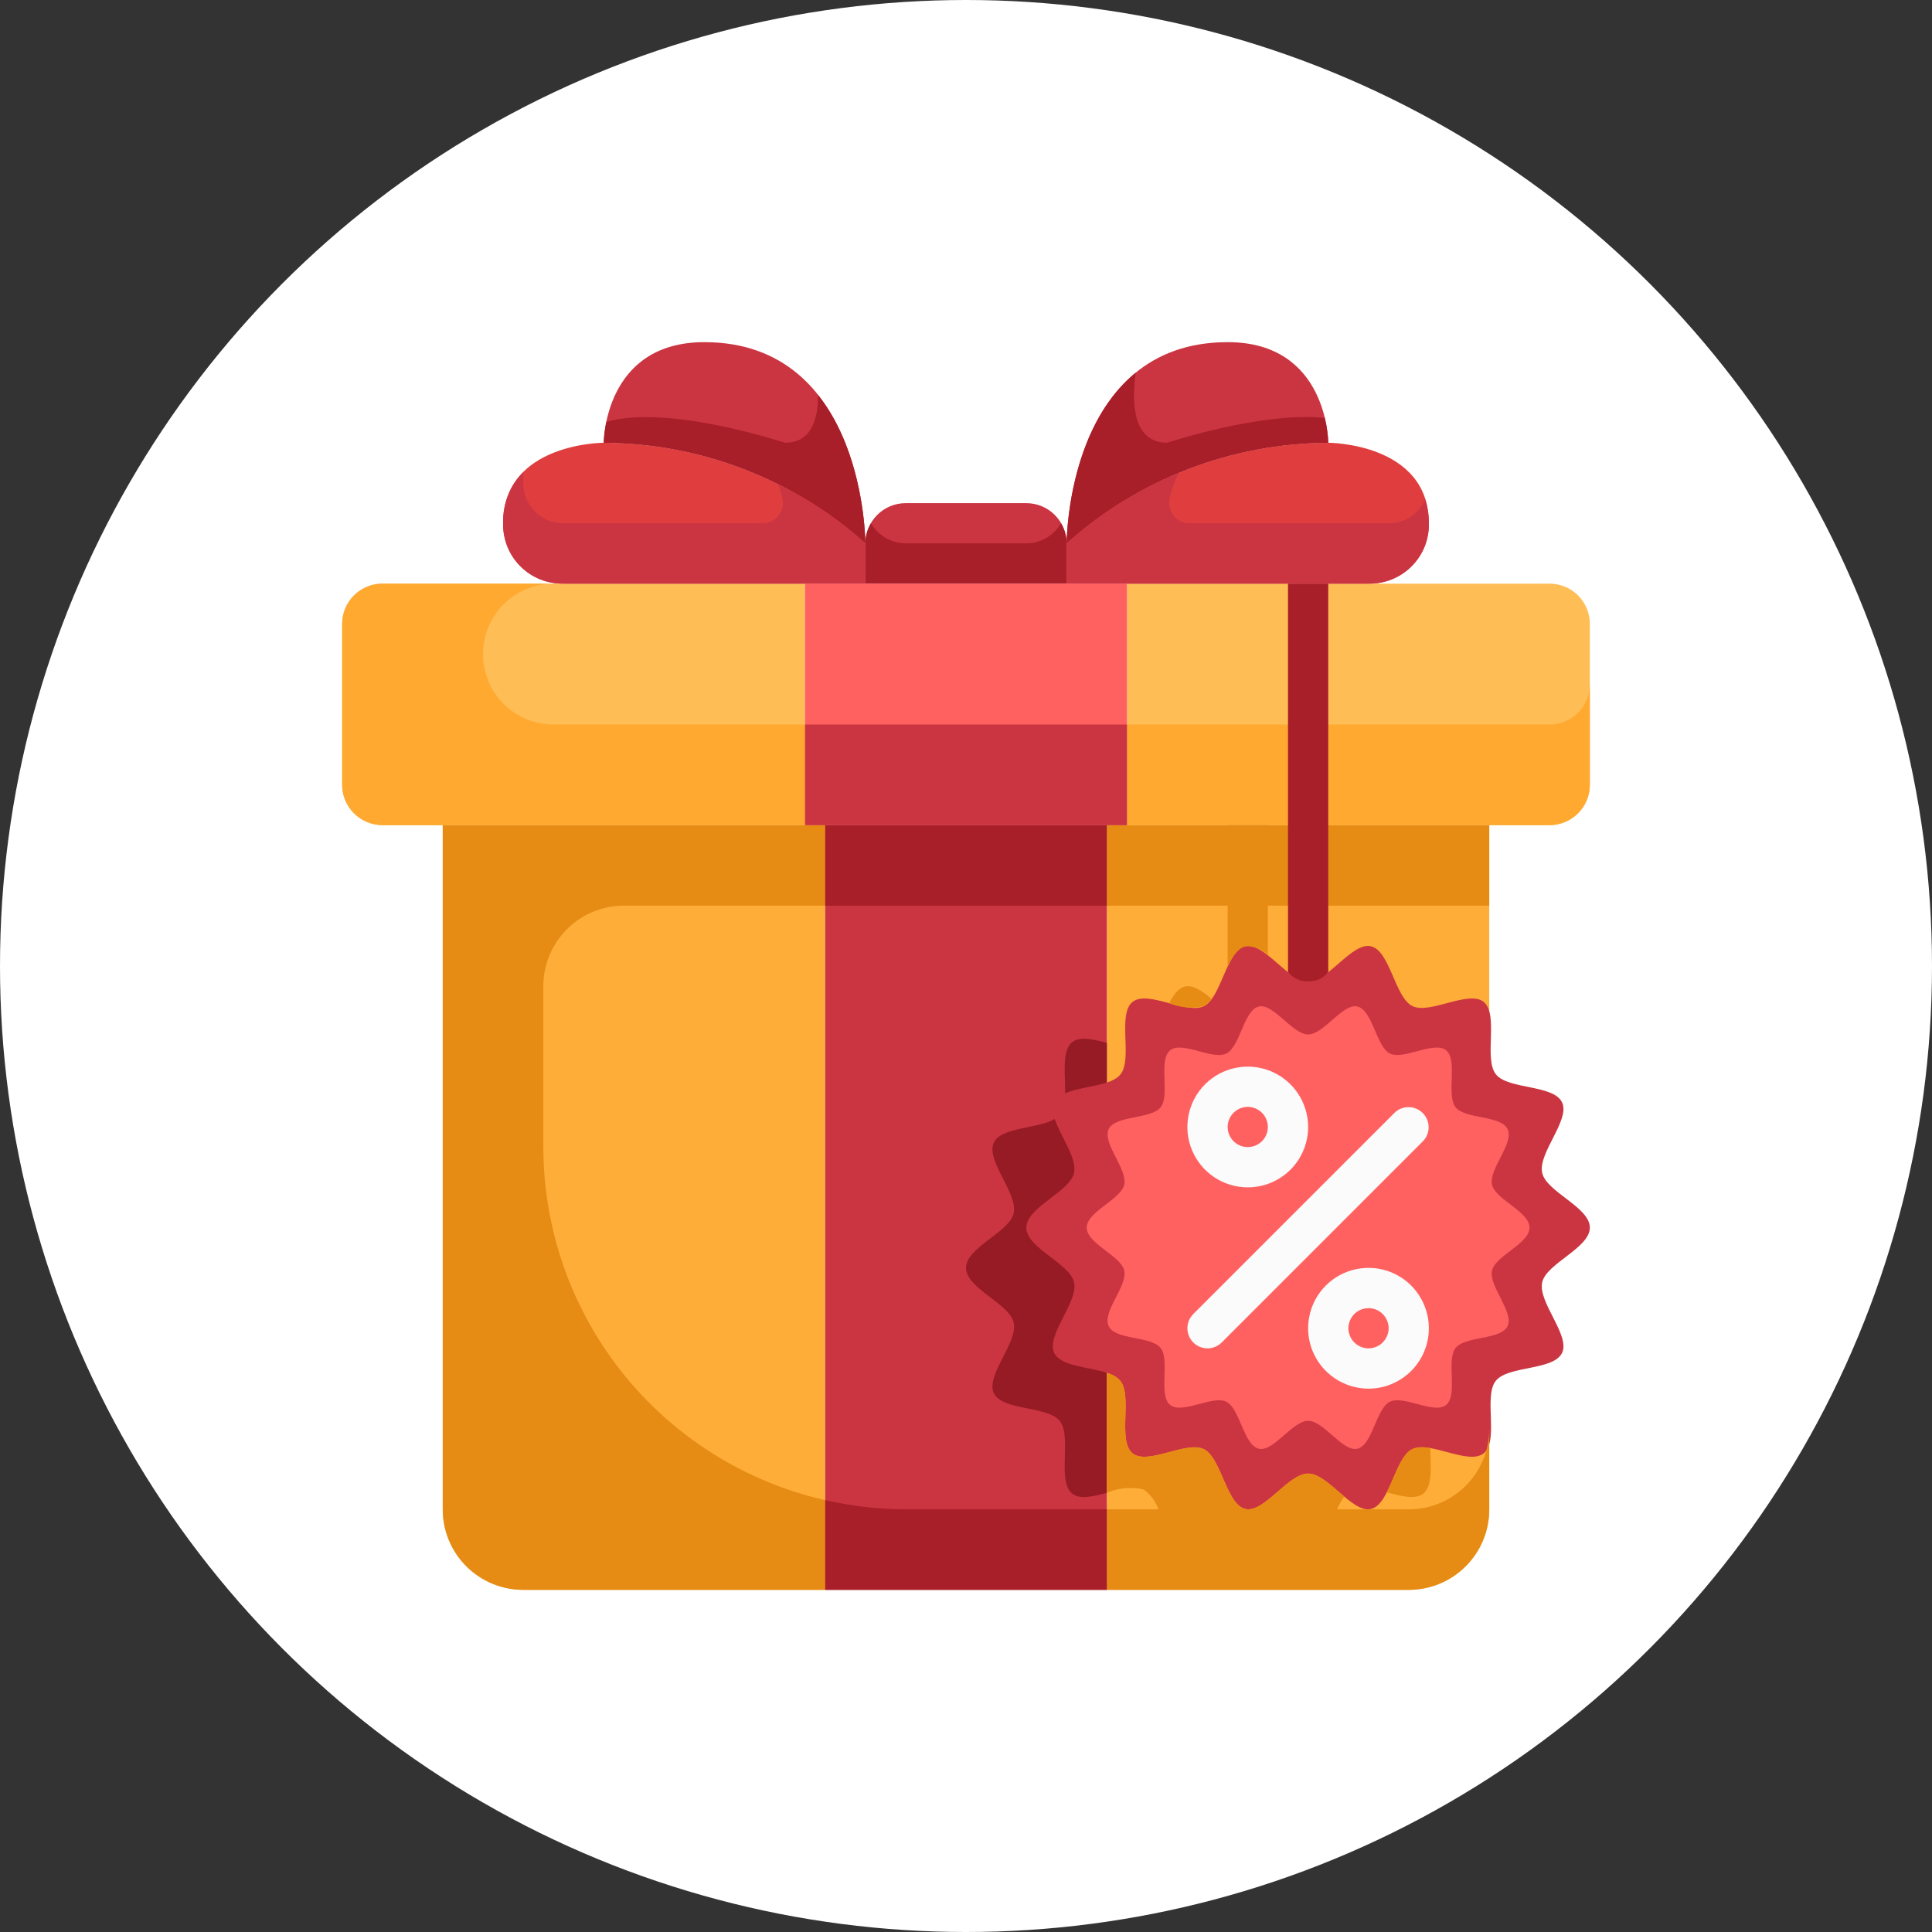
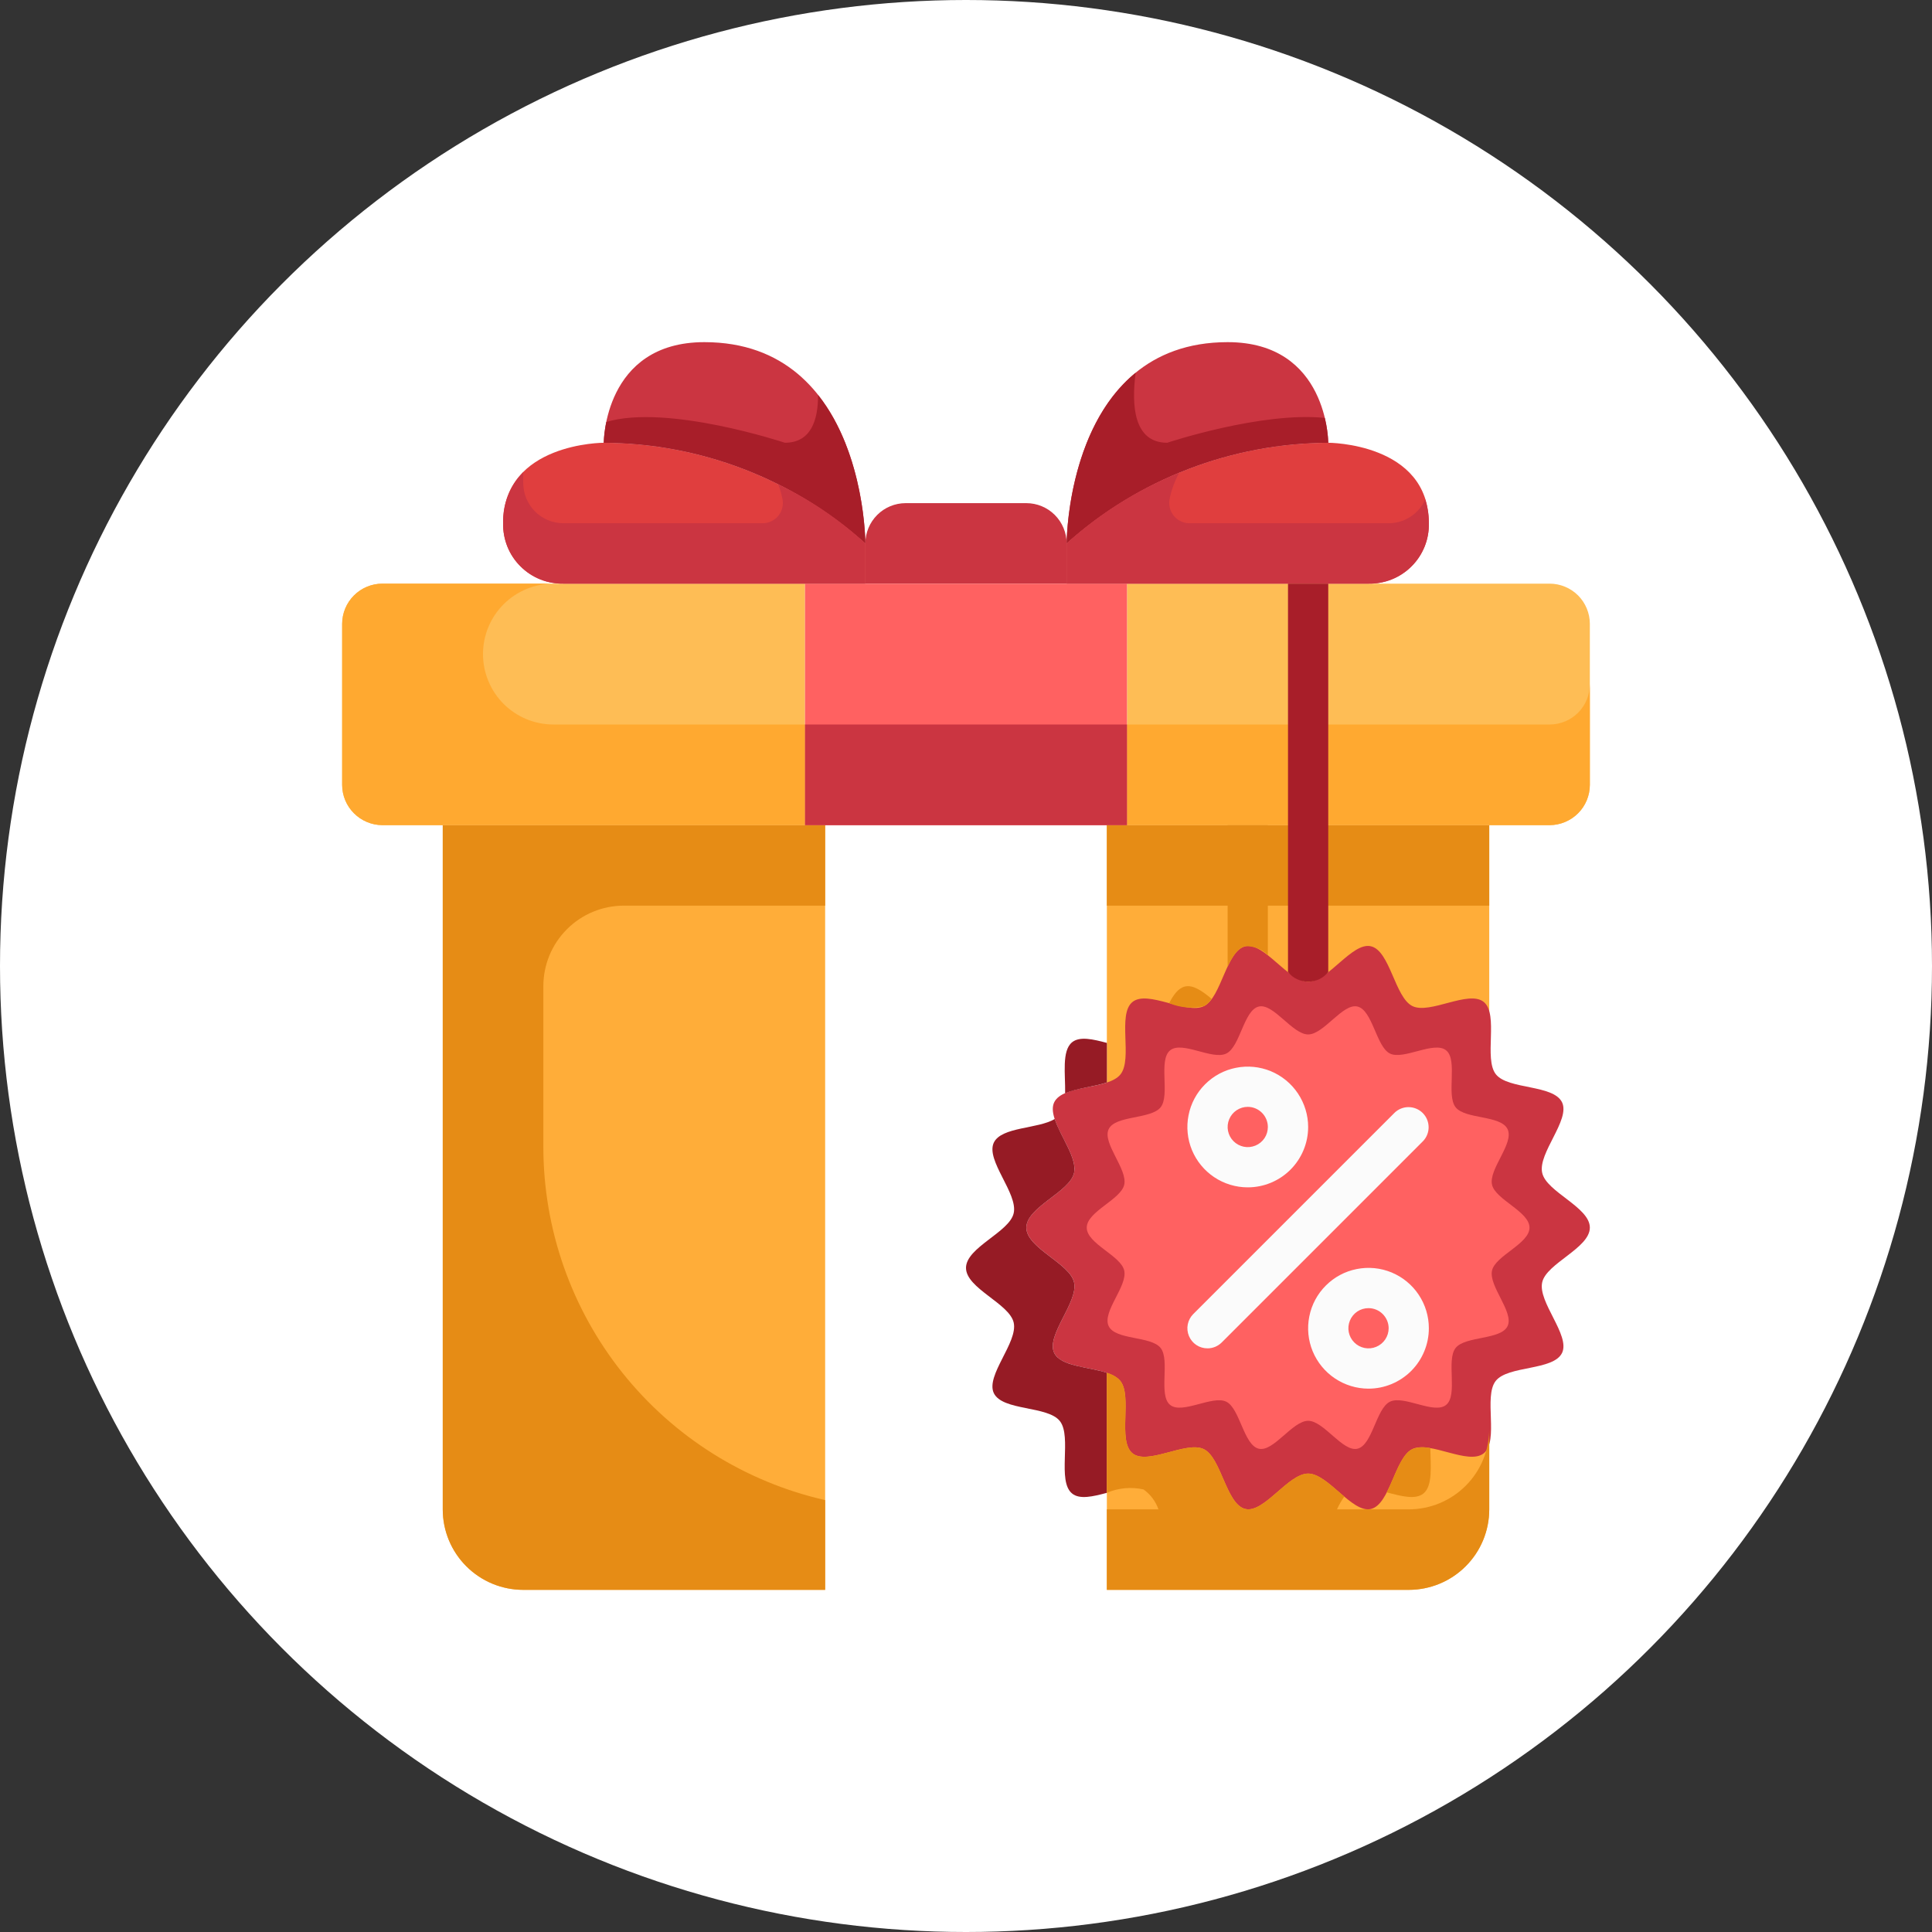
<svg xmlns="http://www.w3.org/2000/svg" width="42" height="42" viewBox="0 0 42 42" fill="none">
  <rect x="0" y="0" width="42" height="42" fill="#333333" stroke="none" />
  <circle cx="21" cy="21" r="21" fill="white" />
  <g clip-path="url(#clip0_1411_2097)">
    <path d="M24.5 17.938H32.375V32.812C32.375 33.277 32.191 33.722 31.862 34.05C31.534 34.378 31.089 34.562 30.625 34.562H24.062V17.938H24.5ZM17.938 17.938V34.562H11.375C10.911 34.562 10.466 34.378 10.138 34.05C9.809 33.722 9.625 33.277 9.625 32.812V17.938H17.938Z" fill="#FFAD39" />
    <path d="M17.5 12.688V17.938H8.312C8.081 17.937 7.858 17.844 7.695 17.68C7.531 17.517 7.438 17.294 7.438 17.062V13.562C7.438 13.331 7.531 13.108 7.695 12.944C7.858 12.781 8.081 12.688 8.312 12.688H17.5ZM34.562 13.562V17.062C34.562 17.294 34.469 17.517 34.306 17.68C34.142 17.844 33.919 17.937 33.688 17.938H24.5V12.688H33.688C33.919 12.688 34.142 12.781 34.306 12.944C34.469 13.108 34.562 13.331 34.562 13.562Z" fill="#FEBD55" />
    <path d="M23.188 11.812V12.688H18.812V11.812C18.813 11.581 18.906 11.358 19.07 11.194C19.233 11.031 19.456 10.938 19.688 10.938H22.312C22.544 10.938 22.767 11.031 22.93 11.194C23.094 11.358 23.187 11.581 23.188 11.812Z" fill="#CB3541" />
-     <path d="M22.312 11.812H19.688C19.535 11.812 19.385 11.771 19.253 11.694C19.121 11.617 19.011 11.507 18.935 11.375C18.856 11.507 18.813 11.658 18.812 11.812V12.688H23.188V11.812C23.187 11.658 23.144 11.507 23.065 11.375C22.989 11.507 22.879 11.617 22.747 11.694C22.615 11.771 22.465 11.812 22.312 11.812Z" fill="#A81E29" />
    <path d="M18.813 11.812V12.688H12.25C12.077 12.691 11.905 12.66 11.744 12.595C11.583 12.53 11.437 12.434 11.314 12.311C11.191 12.189 11.095 12.043 11.03 11.882C10.966 11.721 10.934 11.548 10.938 11.375C10.938 9.625 13.125 9.625 13.125 9.625C15.225 9.634 17.248 10.412 18.813 11.812Z" fill="#E03E3E" />
    <path d="M15.312 7.438C18.812 7.438 18.812 11.812 18.812 11.812C17.248 10.412 15.225 9.634 13.125 9.625C13.125 9.625 13.125 7.438 15.312 7.438ZM23.188 11.812C23.188 11.812 23.188 7.438 26.688 7.438C28.875 7.438 28.875 9.625 28.875 9.625C26.775 9.634 24.752 10.412 23.188 11.812Z" fill="#CB3541" />
    <path d="M23.188 11.812C24.752 10.412 26.775 9.634 28.875 9.625C28.875 9.625 31.062 9.625 31.062 11.375C31.066 11.548 31.035 11.721 30.97 11.882C30.905 12.043 30.809 12.189 30.686 12.311C30.564 12.434 30.418 12.53 30.257 12.595C30.096 12.66 29.923 12.691 29.75 12.688H23.188V11.812Z" fill="#E03E3E" />
-     <path d="M17.938 17.938H24.062V34.562H17.938V17.938Z" fill="#CB3541" />
+     <path d="M17.938 17.938H24.062V34.562V17.938Z" fill="#CB3541" />
    <path d="M24.5 12.688V17.938H17.5V12.688H23.188H24.5Z" fill="#FF6161" />
    <path d="M33.526 25.497C33.617 25.913 34.562 26.241 34.562 26.687C34.562 27.134 33.617 27.462 33.526 27.877C33.429 28.306 34.138 29.024 33.959 29.409C33.771 29.802 32.782 29.68 32.515 30.021C32.248 30.362 32.589 31.321 32.257 31.592C31.924 31.863 31.084 31.312 30.699 31.504C30.323 31.692 30.218 32.707 29.802 32.804C29.396 32.9 28.871 32.034 28.438 32.034C28.004 32.034 27.479 32.9 27.073 32.804C26.657 32.707 26.552 31.692 26.171 31.504C25.791 31.316 24.946 31.863 24.618 31.592C24.29 31.321 24.622 30.358 24.356 30.021C24.089 29.684 23.104 29.802 22.916 29.409C22.737 29.024 23.446 28.306 23.349 27.877C23.258 27.462 22.312 27.134 22.312 26.687C22.312 26.241 23.258 25.913 23.349 25.497C23.446 25.069 22.737 24.351 22.916 23.966C23.104 23.572 24.093 23.695 24.36 23.354C24.627 23.012 24.286 22.054 24.618 21.783C24.951 21.512 25.791 22.063 26.176 21.871C26.552 21.682 26.657 20.667 27.073 20.571C27.479 20.475 28.004 21.341 28.438 21.341C28.871 21.341 29.396 20.475 29.802 20.571C30.218 20.667 30.323 21.682 30.704 21.871C31.084 22.059 31.929 21.512 32.257 21.783C32.585 22.054 32.252 23.017 32.519 23.354C32.786 23.691 33.771 23.572 33.959 23.966C34.138 24.351 33.429 25.069 33.526 25.497Z" fill="#CB3541" />
    <path d="M33.25 26.688C33.25 27.038 32.506 27.296 32.435 27.622C32.36 27.96 32.916 28.523 32.774 28.827C32.632 29.132 31.85 29.04 31.643 29.305C31.435 29.571 31.699 30.328 31.438 30.541C31.178 30.755 30.52 30.323 30.216 30.472C29.913 30.621 29.837 31.418 29.509 31.494C29.19 31.569 28.778 30.887 28.438 30.887C28.097 30.887 27.685 31.569 27.366 31.494C27.037 31.418 26.956 30.619 26.659 30.472C26.362 30.324 25.696 30.754 25.437 30.541C25.177 30.329 25.44 29.572 25.232 29.305C25.024 29.039 24.246 29.137 24.101 28.827C23.955 28.516 24.515 27.96 24.44 27.622C24.369 27.296 23.625 27.038 23.625 26.688C23.625 26.337 24.369 26.079 24.44 25.753C24.515 25.415 23.959 24.852 24.101 24.548C24.243 24.243 25.025 24.335 25.232 24.07C25.44 23.804 25.176 23.047 25.437 22.834C25.697 22.62 26.355 23.052 26.659 22.903C26.962 22.754 27.038 21.957 27.366 21.881C27.685 21.806 28.097 22.488 28.438 22.488C28.778 22.488 29.19 21.806 29.509 21.881C29.838 21.957 29.919 22.756 30.216 22.903C30.513 23.05 31.179 22.621 31.438 22.834C31.698 23.046 31.435 23.803 31.643 24.07C31.851 24.336 32.629 24.239 32.774 24.548C32.92 24.857 32.36 25.415 32.435 25.753C32.506 26.079 33.25 26.337 33.25 26.688Z" fill="#FF6161" />
    <path d="M29.75 30.188C29.49 30.188 29.237 30.11 29.021 29.966C28.805 29.822 28.637 29.617 28.537 29.377C28.438 29.137 28.412 28.873 28.463 28.619C28.513 28.364 28.638 28.131 28.822 27.947C29.006 27.763 29.239 27.638 29.494 27.588C29.748 27.537 30.012 27.563 30.252 27.662C30.492 27.762 30.697 27.93 30.841 28.146C30.985 28.362 31.062 28.615 31.062 28.875C31.062 29.223 30.924 29.557 30.678 29.803C30.432 30.049 30.098 30.188 29.75 30.188ZM29.75 28.438C29.663 28.438 29.579 28.463 29.507 28.511C29.435 28.559 29.379 28.628 29.346 28.708C29.313 28.788 29.304 28.875 29.321 28.96C29.338 29.045 29.38 29.123 29.441 29.184C29.502 29.245 29.58 29.287 29.665 29.304C29.75 29.321 29.837 29.312 29.917 29.279C29.997 29.246 30.066 29.19 30.114 29.118C30.162 29.046 30.188 28.962 30.188 28.875C30.188 28.759 30.141 28.648 30.059 28.566C29.977 28.484 29.866 28.438 29.75 28.438ZM27.125 25.812C26.865 25.812 26.612 25.735 26.396 25.591C26.18 25.447 26.012 25.242 25.912 25.002C25.813 24.762 25.787 24.498 25.838 24.244C25.888 23.989 26.013 23.756 26.197 23.572C26.381 23.388 26.614 23.263 26.869 23.213C27.123 23.162 27.387 23.188 27.627 23.287C27.867 23.387 28.072 23.555 28.216 23.771C28.36 23.987 28.438 24.24 28.438 24.5C28.438 24.848 28.299 25.182 28.053 25.428C27.807 25.674 27.473 25.812 27.125 25.812ZM27.125 24.062C27.038 24.062 26.954 24.088 26.882 24.136C26.81 24.184 26.754 24.253 26.721 24.333C26.688 24.413 26.679 24.5 26.696 24.585C26.713 24.67 26.755 24.748 26.816 24.809C26.877 24.87 26.955 24.912 27.04 24.929C27.125 24.946 27.212 24.937 27.292 24.904C27.372 24.871 27.441 24.815 27.489 24.743C27.537 24.671 27.562 24.587 27.562 24.5C27.562 24.384 27.516 24.273 27.434 24.191C27.352 24.109 27.241 24.062 27.125 24.062ZM26.25 29.312C26.163 29.312 26.079 29.287 26.007 29.239C25.935 29.191 25.879 29.122 25.846 29.042C25.813 28.962 25.804 28.875 25.821 28.79C25.838 28.705 25.88 28.627 25.941 28.566L30.316 24.191C30.398 24.111 30.509 24.067 30.623 24.068C30.738 24.069 30.848 24.115 30.929 24.196C31.01 24.277 31.056 24.387 31.057 24.502C31.058 24.616 31.014 24.727 30.934 24.809L26.559 29.184C26.477 29.266 26.366 29.312 26.25 29.312Z" fill="#FBFBFB" />
    <path d="M32.375 19.688V17.938H24.062V19.688H32.375ZM30.625 32.812H24.062V34.562H30.625C31.089 34.562 31.534 34.378 31.862 34.05C32.191 33.722 32.375 33.277 32.375 32.812V31.062C32.375 31.527 32.191 31.972 31.862 32.3C31.534 32.628 31.089 32.812 30.625 32.812ZM11.812 24.938V21.438C11.812 20.973 11.997 20.528 12.325 20.2C12.653 19.872 13.098 19.688 13.562 19.688H17.938V17.938H9.625V32.812C9.625 33.277 9.809 33.722 10.138 34.05C10.466 34.378 10.911 34.562 11.375 34.562H17.938V32.611C16.198 32.215 14.646 31.239 13.533 29.846C12.42 28.451 11.814 26.721 11.812 24.938Z" fill="#E68C15" />
-     <path d="M19.688 32.812C19.099 32.811 18.512 32.743 17.938 32.611V34.562H24.062V32.812H19.688ZM17.938 17.938H24.062V19.688H17.938V17.938Z" fill="#A81E29" />
    <path d="M12.031 15.75C11.625 15.75 11.236 15.589 10.948 15.302C10.661 15.014 10.5 14.625 10.5 14.219C10.5 13.813 10.661 13.423 10.948 13.136C11.236 12.849 11.625 12.688 12.031 12.688H8.312C8.081 12.688 7.858 12.781 7.695 12.944C7.531 13.108 7.438 13.331 7.438 13.562V17.062C7.438 17.294 7.531 17.517 7.695 17.68C7.858 17.844 8.081 17.937 8.312 17.938H17.5V15.75H12.031ZM33.688 15.75H24.5V17.938H33.688C33.919 17.937 34.142 17.844 34.306 17.68C34.469 17.517 34.562 17.294 34.562 17.062V14.875C34.562 15.107 34.47 15.33 34.306 15.494C34.142 15.658 33.92 15.75 33.688 15.75Z" fill="#FFA930" />
    <path d="M17.5 15.75V17.938H24.5V15.75H17.5Z" fill="#CB3541" />
    <path d="M17.062 9.625C17.062 9.625 14.51 8.776 13.181 9.173C13.149 9.322 13.13 9.473 13.125 9.625C15.225 9.634 17.248 10.412 18.812 11.813C18.812 11.813 18.812 9.882 17.784 8.586C17.786 9.139 17.627 9.625 17.062 9.625ZM25.375 9.625C24.649 9.625 24.593 8.821 24.688 8.103C23.188 9.327 23.188 11.813 23.188 11.813C24.752 10.412 26.775 9.634 28.875 9.625C28.869 9.443 28.843 9.262 28.8 9.085C27.417 8.945 25.375 9.625 25.375 9.625Z" fill="#A81E29" />
    <path d="M17.009 10.842C17.023 10.906 17.022 10.972 17.007 11.036C16.992 11.1 16.963 11.159 16.922 11.21C16.881 11.261 16.829 11.302 16.77 11.331C16.711 11.36 16.647 11.375 16.581 11.375H12.25C12.018 11.375 11.795 11.283 11.631 11.119C11.467 10.955 11.375 10.732 11.375 10.5V10.265C11.23 10.41 11.116 10.584 11.041 10.775C10.966 10.966 10.931 11.17 10.937 11.375C10.934 11.548 10.965 11.721 11.03 11.882C11.094 12.043 11.191 12.189 11.314 12.311C11.436 12.434 11.582 12.531 11.743 12.595C11.904 12.66 12.076 12.691 12.25 12.688H18.812V11.813C18.247 11.294 17.609 10.862 16.918 10.529C16.957 10.631 16.987 10.735 17.009 10.842ZM30.187 11.375H25.856C25.791 11.375 25.726 11.36 25.667 11.331C25.608 11.303 25.556 11.261 25.515 11.21C25.474 11.159 25.445 11.1 25.43 11.036C25.414 10.972 25.414 10.906 25.427 10.842C25.468 10.646 25.538 10.457 25.633 10.281C24.734 10.643 23.906 11.162 23.187 11.813V12.688H29.75C29.923 12.691 30.096 12.66 30.256 12.595C30.417 12.531 30.564 12.434 30.686 12.311C30.809 12.189 30.905 12.043 30.97 11.882C31.035 11.721 31.066 11.548 31.062 11.375C31.063 11.2 31.036 11.026 30.984 10.858C30.915 11.012 30.803 11.143 30.662 11.234C30.521 11.326 30.356 11.375 30.187 11.375Z" fill="#CB3541" />
    <path d="M28.875 21.131V12.688H28V21.131C28.053 21.197 28.119 21.25 28.195 21.286C28.271 21.322 28.354 21.341 28.438 21.341C28.521 21.341 28.604 21.322 28.68 21.286C28.756 21.25 28.822 21.197 28.875 21.131Z" fill="#A81E29" />
    <path d="M22.916 29.409C22.737 29.024 23.446 28.306 23.349 27.878C23.258 27.462 22.312 27.134 22.312 26.688C22.312 26.241 23.258 25.913 23.349 25.498C23.42 25.181 23.055 24.71 22.929 24.326C22.565 24.545 21.77 24.492 21.604 24.841C21.424 25.226 22.133 25.944 22.037 26.373C21.945 26.788 21 27.116 21 27.563C21 28.009 21.945 28.337 22.037 28.753C22.133 29.181 21.424 29.899 21.604 30.284C21.792 30.678 22.781 30.555 23.043 30.896C23.306 31.238 22.973 32.196 23.306 32.467C23.47 32.603 23.763 32.533 24.062 32.453V29.844C23.665 29.71 23.059 29.709 22.916 29.409Z" fill="#961B25" />
    <path d="M27.073 32.804C26.657 32.708 26.552 31.692 26.171 31.504C25.791 31.316 24.946 31.863 24.618 31.592C24.29 31.321 24.622 30.358 24.356 30.021C24.277 29.935 24.175 29.873 24.062 29.844V32.452C24.314 32.345 24.592 32.32 24.859 32.379C25.01 32.486 25.123 32.638 25.184 32.812C25.351 33.171 25.49 33.617 25.76 33.679C26.167 33.775 26.692 32.909 27.125 32.909C27.558 32.909 28.083 33.775 28.49 33.679C28.759 33.617 28.898 33.171 29.065 32.812C29.109 32.715 29.162 32.621 29.224 32.534C28.958 32.31 28.683 32.034 28.437 32.034C28.004 32.034 27.479 32.9 27.073 32.804ZM31.094 31.482C30.963 31.449 30.826 31.457 30.7 31.504C30.454 31.627 30.323 32.1 30.146 32.442C30.46 32.526 30.771 32.609 30.945 32.467C31.15 32.299 31.1 31.867 31.094 31.482ZM26.176 21.871C26.242 21.832 26.298 21.778 26.34 21.714C26.136 21.543 25.937 21.404 25.76 21.446C25.616 21.48 25.51 21.626 25.417 21.808C25.657 21.909 25.922 21.931 26.176 21.871ZM27.073 20.571C27.163 20.567 27.254 20.582 27.339 20.616C27.423 20.65 27.5 20.701 27.562 20.767V17.938H26.688V21.014C26.791 20.795 26.906 20.61 27.073 20.571Z" fill="#E68C15" />
    <path d="M24.063 22.672C23.764 22.592 23.472 22.523 23.306 22.658C23.077 22.845 23.163 23.358 23.155 23.768C23.407 23.657 23.783 23.625 24.063 23.532V22.672Z" fill="#961B25" />
  </g>
  <defs>
    <clipPath id="clip0_1411_2097">
      <rect width="28" height="28" fill="white" transform="translate(7 7)" />
    </clipPath>
  </defs>
</svg>